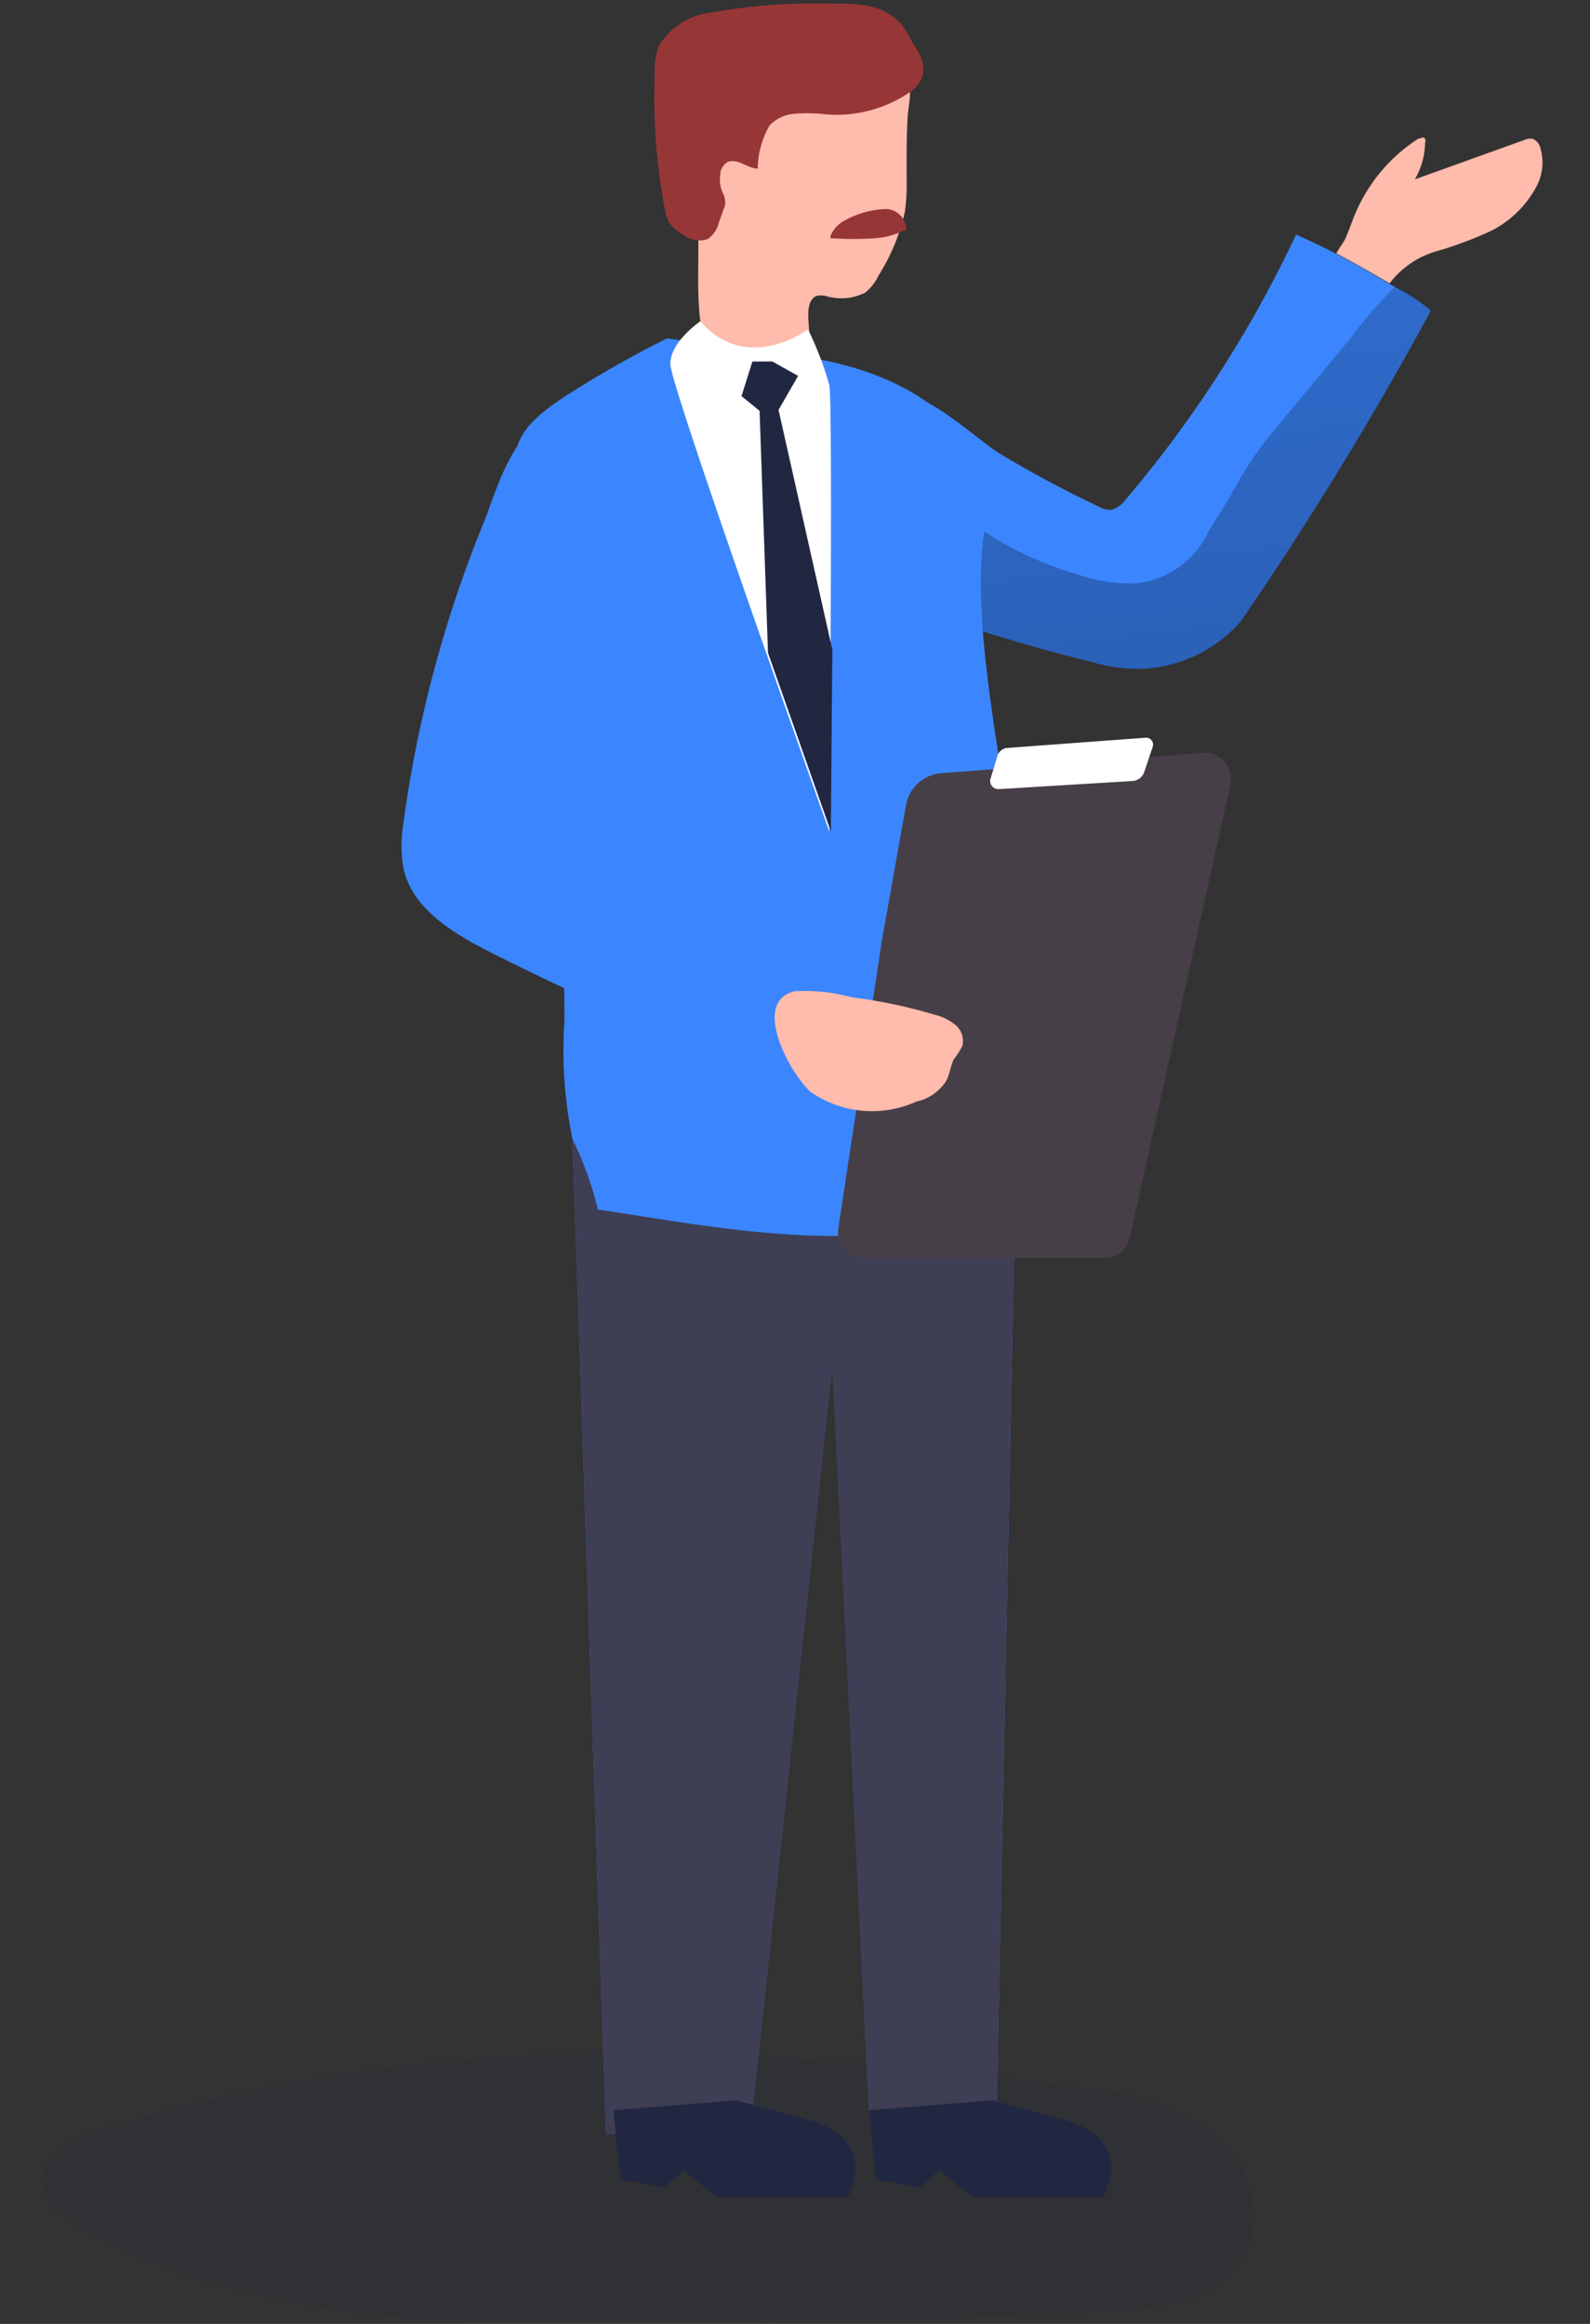
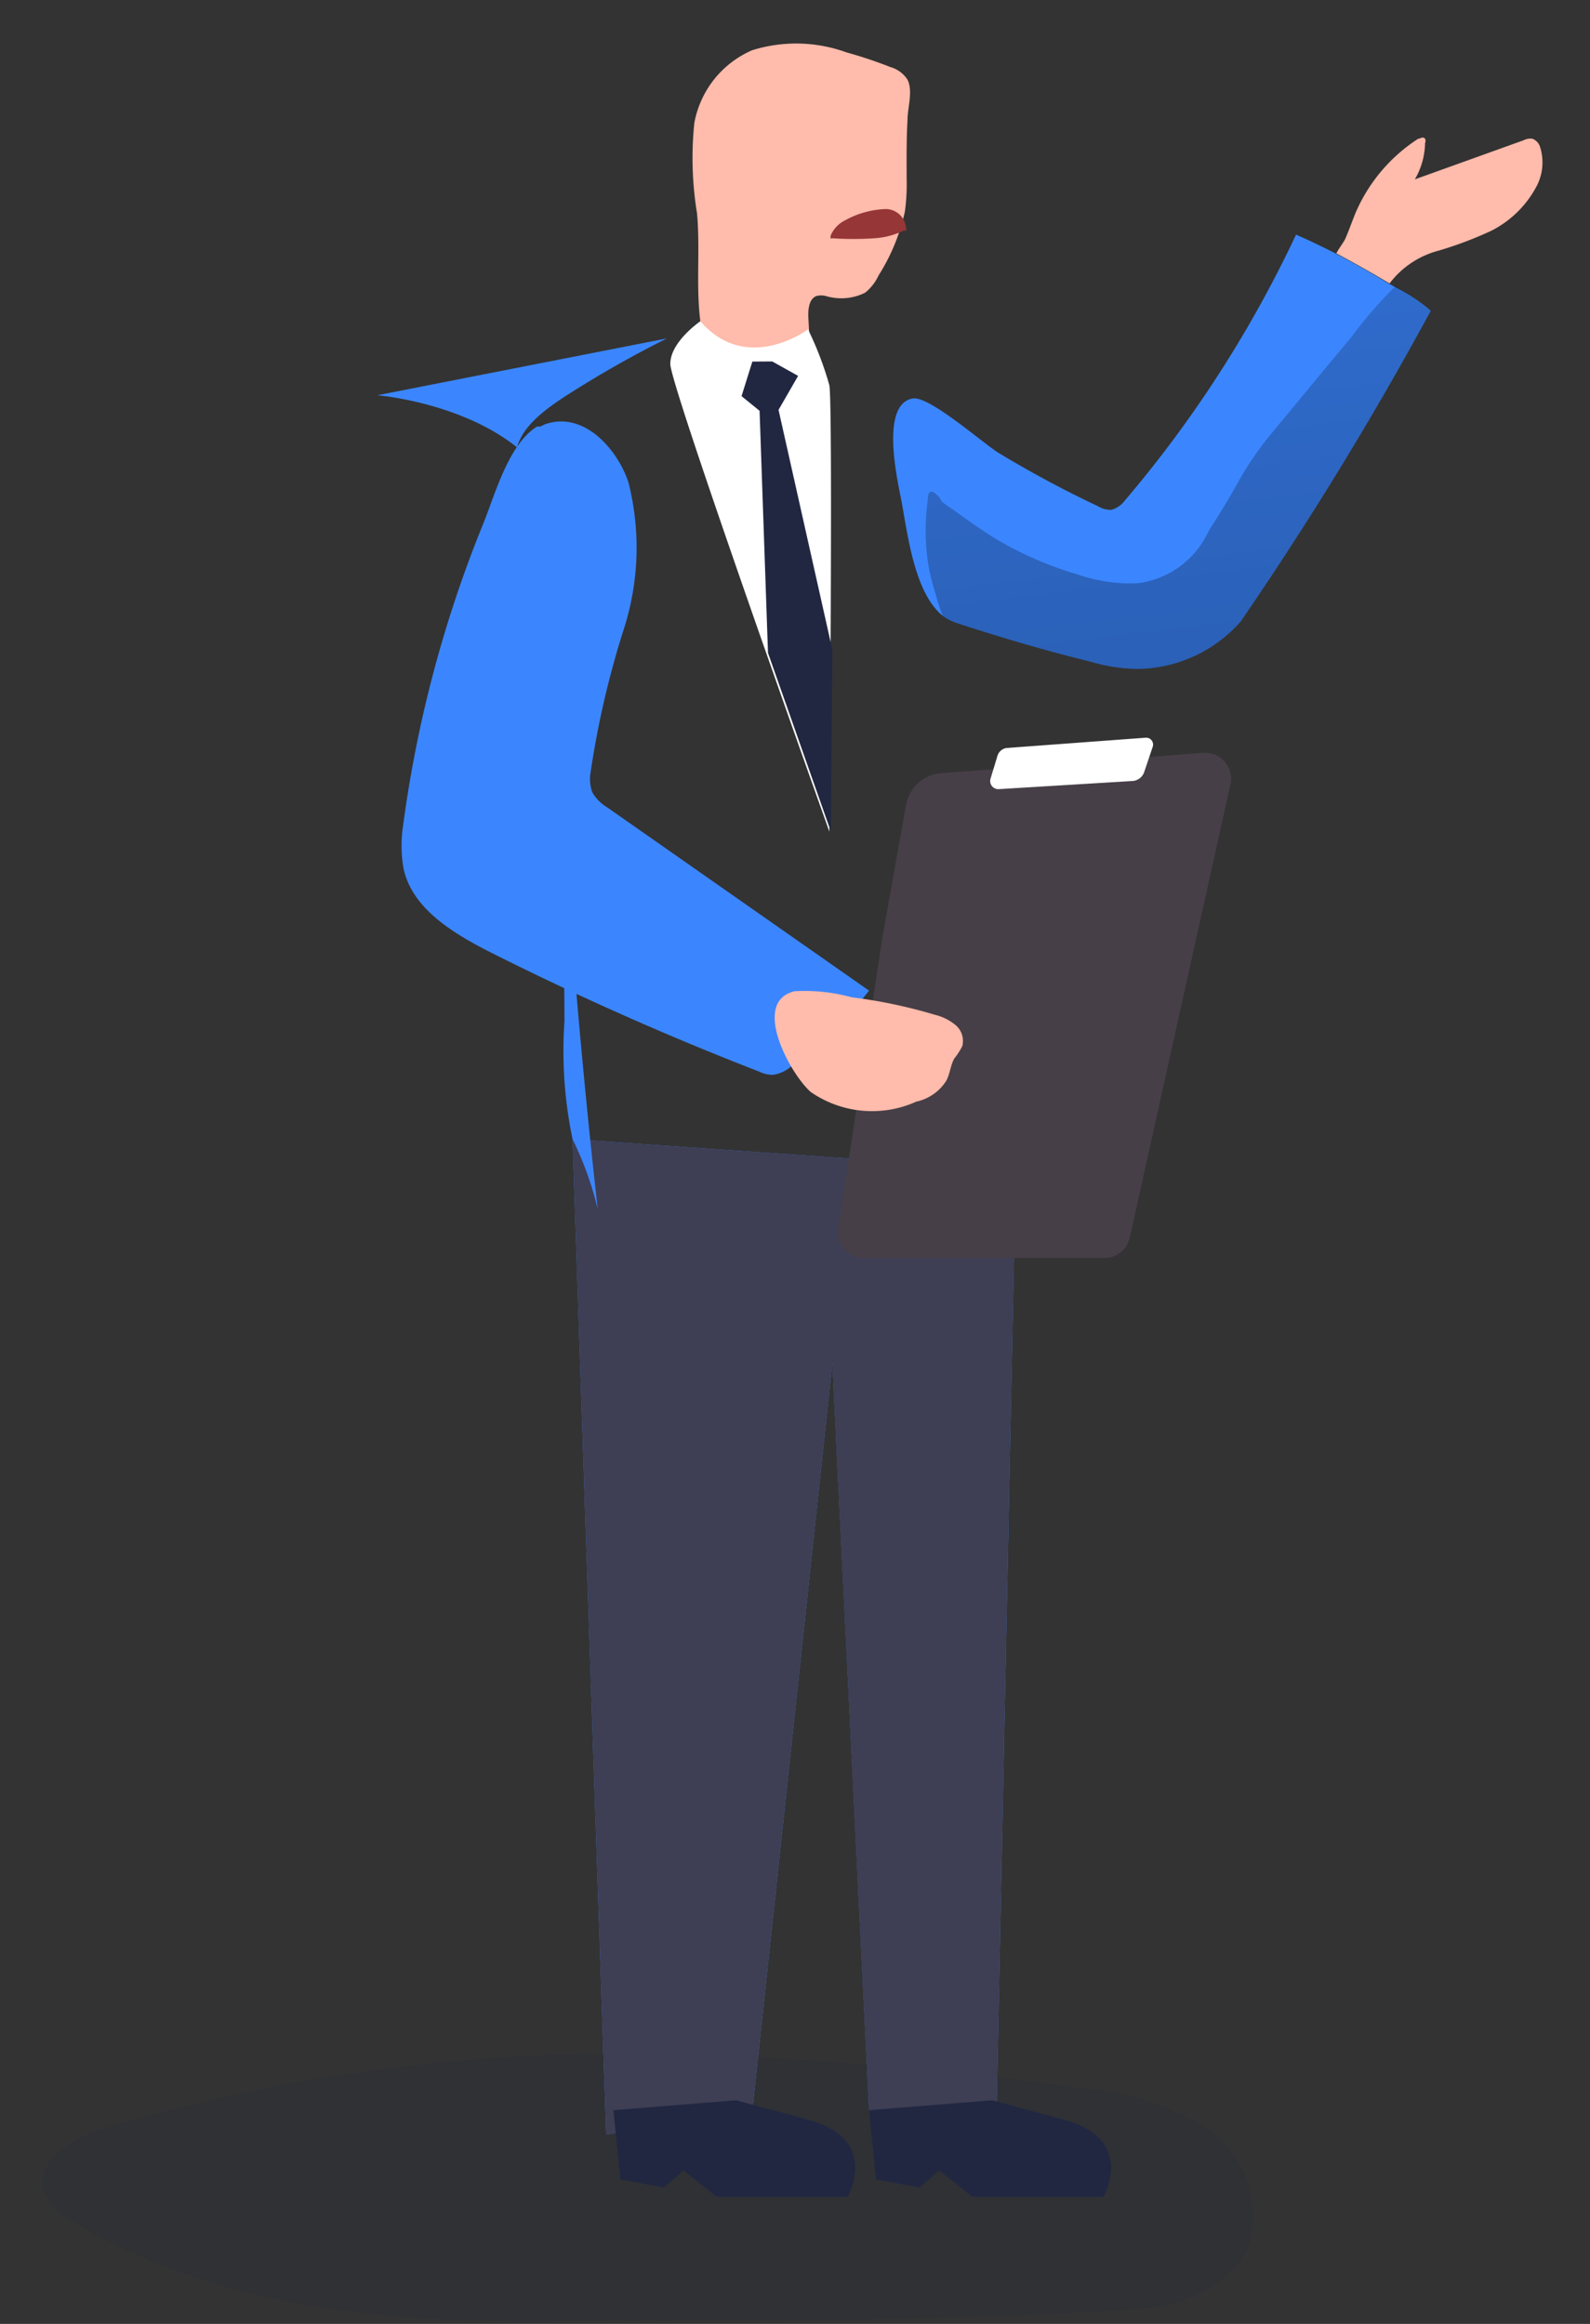
<svg xmlns="http://www.w3.org/2000/svg" xmlns:xlink="http://www.w3.org/1999/xlink" width="130" height="190" viewBox="0 0 130 190">
  <rect x="0" y="0" width="130" height="190" fill="#333333" stroke="none" />
  <defs>
    <linearGradient id="a" x1="0.826" y1="2.364" x2="0.093" y2="-2.117" gradientUnits="objectBoundingBox">
      <stop offset="0.01" />
      <stop offset="0.08" stop-opacity="0.69" />
      <stop offset="0.21" stop-opacity="0.322" />
      <stop offset="1" stop-opacity="0" />
    </linearGradient>
    <linearGradient id="b" x1="155.672" y1="1.077" x2="148.729" y2="1.818" gradientUnits="objectBoundingBox">
      <stop offset="0" stop-color="#0b1533" />
      <stop offset="0.01" />
      <stop offset="0.08" stop-opacity="0.69" />
      <stop offset="0.21" stop-opacity="0.322" />
      <stop offset="1" stop-opacity="0" />
    </linearGradient>
    <linearGradient id="c" x1="64.952" y1="-0.18" x2="63.795" y2="1.92" xlink:href="#a" />
    <linearGradient id="d" x1="44.344" y1="0.138" x2="41.52" y2="1.074" xlink:href="#a" />
  </defs>
  <g transform="translate(-1190 -1368)">
    <rect width="130" height="190" transform="translate(1190 1368)" fill="none" />
    <g transform="translate(1201.217 1290.497)">
      <path d="M95.456,196.346c-12.859,0-26.233-1.5-37.2-8.212A4.745,4.745,0,0,1,56,185.847c-.861-2.459,2.164-4.4,4.671-5.212a147.761,147.761,0,0,1,47.451-6.073,271.969,271.969,0,0,1,31.962,2.631,24.167,24.167,0,0,1,10.572,3.1,8.7,8.7,0,0,1,3.934,9.54c-1.3,3.639-5.557,5.335-9.417,5.532C128.819,196.4,111.978,196.272,95.456,196.346Z" transform="translate(-63.605 70.943)" fill="#1d2741" opacity="0.18" />
      <path d="M58.49,118.082l-1.574,76.857H46.492l-3-61.1-6.54,61.1L25,196.931,22.25,115.55Z" transform="translate(13.344 55.094)" fill="#3b86ff" />
      <path d="M58.49,118.082l-1.574,76.857H46.492l-3-61.1-6.54,61.1L25,196.931,22.25,115.55Z" transform="translate(13.344 55.094)" fill="#3e3e54" />
      <path d="M115.816,120.69a285.051,285.051,0,0,1-15.538,25.4,11.383,11.383,0,0,1-8.409,3.885,13.865,13.865,0,0,1-3.86-.59c-3.713-.91-7.376-1.991-11.064-3.2a4.916,4.916,0,0,1-.885-.443h0c-2.459-1.795-3-6.737-3.54-9.589-.3-1.574-1.746-7.818.934-8.286,1.352-.246,5.778,3.688,7.032,4.45a88.872,88.872,0,0,0,8.113,4.352,1.967,1.967,0,0,0,1.106.3,2.041,2.041,0,0,0,1.057-.713A97.632,97.632,0,0,0,104.8,114.47c1.082.467,2.139.983,3.2,1.524q2.213,1.156,4.352,2.459l.443.246A14.645,14.645,0,0,1,115.816,120.69Z" transform="translate(-10.051 -17.782)" fill="#3b86ff" />
      <path d="M114.242,118.2a285.052,285.052,0,0,1-15.539,25.4,11.383,11.383,0,0,1-8.409,3.885,13.866,13.866,0,0,1-3.86-.59c-3.713-.91-7.376-1.991-11.064-3.2a6.223,6.223,0,0,1-.91-.443c-.2,0-.713-1.918-.787-2.164a16.969,16.969,0,0,1-.565-2.459,18.219,18.219,0,0,1,0-4.917c0-.565.148-.983.664-.541s.32.467.541.664.762.541,1.131.811c1.033.738,2.065,1.475,3.172,2.164a29.111,29.111,0,0,0,6.761,2.95,13.105,13.105,0,0,0,4.917.713,7.376,7.376,0,0,0,5.8-4.3c.861-1.328,1.7-2.7,2.459-4.081a26.379,26.379,0,0,1,2.7-3.909c2.164-2.606,4.3-5.212,6.466-7.794a34.666,34.666,0,0,1,3.639-4.2A20.876,20.876,0,0,1,114.242,118.2Z" transform="translate(-8.476 -15.288)" fill="url(#a)" />
      <path d="M32.134,193.734V122.483L22.25,115.55l3.344,79.389Z" transform="translate(13.344 55.094)" fill="url(#b)" />
-       <path d="M71.733,117.92a88.063,88.063,0,0,0-8.113,4.6c-5.581,3.565-4.573,5.212-3.54,11.383a245.864,245.864,0,0,1,3.27,39.854,35.207,35.207,0,0,0,.664,9.638,27.267,27.267,0,0,1,2.065,5.753c8.605,1.18,28.274,5.606,34.15-3.221s-4.5-38.5-2.606-51.828-15.416-14.752-15.416-14.752Z" transform="translate(-28.417 -12.75)" fill="#3b86ff" />
+       <path d="M71.733,117.92a88.063,88.063,0,0,0-8.113,4.6c-5.581,3.565-4.573,5.212-3.54,11.383a245.864,245.864,0,0,1,3.27,39.854,35.207,35.207,0,0,0,.664,9.638,27.267,27.267,0,0,1,2.065,5.753s-4.5-38.5-2.606-51.828-15.416-14.752-15.416-14.752Z" transform="translate(-28.417 -12.75)" fill="#3b86ff" />
      <path d="M73.622,146.995l1.991-11.162a3.172,3.172,0,0,1,2.852-2.459L99.9,131.7a2.139,2.139,0,0,1,2.237,2.459l-8.261,37.2a2.139,2.139,0,0,1-2.065,1.647H72.147a2.114,2.114,0,0,1-2.09-2.459Z" transform="translate(-12.726 7.348)" fill="#473f47" />
      <path d="M81.114,152.076,65.526,162.6l-2.459-3.27a57.753,57.753,0,0,1-2.09-16.645c.369-8.384,0-5.384,0-5.384l21.931,13.867Z" transform="translate(-25.947 14.757)" fill="url(#c)" />
      <path d="M82.694,119.215a15.88,15.88,0,0,1-.147,2.655,16.2,16.2,0,0,1-2.139,5.188,3.983,3.983,0,0,1-1.106,1.426,4.377,4.377,0,0,1-3.221.27,1.6,1.6,0,0,0-.762,0c-.615.246-.688,1.082-.664,1.746l.172,3.049a1.893,1.893,0,0,1-.2,1.229,1.992,1.992,0,0,1-.811.516,6.54,6.54,0,0,1-6.589-1.5,4.721,4.721,0,0,1-1.033-1.377,6.024,6.024,0,0,1-.369-1.6c-.369-2.926,0-5.876-.27-8.826a28,28,0,0,1-.221-7.376,8.064,8.064,0,0,1,4.721-5.95,12.048,12.048,0,0,1,7.72.172,36.153,36.153,0,0,1,3.59,1.2,2.459,2.459,0,0,1,1.4,1.033c.467.934,0,2.287,0,3.295C82.67,116.044,82.694,117.666,82.694,119.215Z" transform="translate(-19.783 -27.051)" fill="#ffbbab" />
-       <path d="M84.577,109.142c.27.59.664,1.106.959,1.7a2.459,2.459,0,0,1,.32,1.869,2.729,2.729,0,0,1-.934,1.254,10.621,10.621,0,0,1-7.376,1.844,13.6,13.6,0,0,0-2.237,0,3.123,3.123,0,0,0-1.967.959,7.155,7.155,0,0,0-.959,3.319s0,.148,0,.2h0c-.836,0-1.623-.861-2.459-.541a1.254,1.254,0,0,0-.615,1.057,2.655,2.655,0,0,0,.221,1.5,1.5,1.5,0,0,1,.172.59,1.156,1.156,0,0,1,0,.393l-.516,1.451a2.188,2.188,0,0,1-.934,1.328,2.164,2.164,0,0,1-1.967-.369,3.024,3.024,0,0,1-1.082-.91,2.9,2.9,0,0,1-.393-1.033,48.754,48.754,0,0,1-.861-11.039,6.27,6.27,0,0,1,.344-2.459,5.753,5.753,0,0,1,4.327-2.729,46.4,46.4,0,0,1,9.835-.713,14.26,14.26,0,0,1,3.073.2,4.917,4.917,0,0,1,2.631,1.5" transform="translate(-21.641 -29)" fill="#963637" />
      <path d="M70.936,114.558a2.458,2.458,0,0,0-1.156,1.254v.2c0,.049,0,0,.172,0a25.7,25.7,0,0,0,3.368,0,6.417,6.417,0,0,0,2.459-.639.3.3,0,0,0,.172,0,.368.368,0,0,0,0-.172,1.672,1.672,0,0,0-1.819-1.573,7.376,7.376,0,0,0-3.2.934Z" transform="translate(-13.089 -19.026)" fill="#963637" />
      <path d="M66.909,117.35s-2.459,1.672-2.459,3.491,13.006,38.232,13.006,38.232.3-34.863,0-36.486a26.8,26.8,0,0,0-1.746-4.573S70.72,121.751,66.909,117.35Z" transform="translate(-20.863 -13.581)" fill="#fff" />
      <path d="M28.755,89.69l-.885,2.827,1.475,1.2.688,19.792,5.139,14.6.123-14.85-4.4-19.62,1.6-2.778-2.114-1.18Z" transform="translate(21.542 17.374)" fill="#212741" />
      <path d="M93.736,167.22a33.534,33.534,0,0,1-5.163,5.237l-1.18.934a2.9,2.9,0,0,1-1.524.713,2.632,2.632,0,0,1-1.131-.27Q73.453,169.457,62.61,164c-3-1.549-6.319-3.565-6.958-6.884a11.088,11.088,0,0,1,0-3.491,100.607,100.607,0,0,1,6.54-24.586c.91-2.213,2.041-6.491,4.4-7.941h.27l.344-.172c3.2-1.156,5.974,2.041,6.86,4.745a21.734,21.734,0,0,1-.369,11.949,74.08,74.08,0,0,0-2.729,11.752,3.147,3.147,0,0,0,.148,1.647,3.467,3.467,0,0,0,1.229,1.229Z" transform="translate(-33.898 -8.722)" fill="#3b86ff" />
      <path d="M71.06,177.321l.565,5.655,3.565.664,1.6-1.4,2.729,2.164h10.7s2.729-4.7-3.2-6.294l-5.9-1.6Z" transform="translate(-11.222 72.711)" fill="#212741" />
      <path d="M62.56,177.321l.565,5.655,3.565.664,1.6-1.4,2.7,2.164h10.72s2.7-4.7-3.2-6.294l-5.925-1.6Z" transform="translate(-23.62 72.711)" fill="#212741" />
      <path d="M30.89,125.295l4.794-3.885,3.368,64.17-5.163.811Z" transform="translate(25.947 63.641)" fill="#3e3e54" />
      <path d="M88.613,172.313l-1.18.934a2.9,2.9,0,0,1-1.524.713,2.631,2.631,0,0,1-1.131-.27q-11.285-4.376-22.128-9.835c-3-1.549-6.319-3.565-6.958-6.884a11.088,11.088,0,0,1,0-3.491,100.607,100.607,0,0,1,6.54-24.586c.91-2.213,2.041-6.491,4.4-7.941h.27l.344-.172a7.179,7.179,0,0,1,6.86,4.745s-11.383,23.308-10.892,26.824S87.6,167.273,87.6,167.273Z" transform="translate(-33.84 -8.578)" fill="url(#d)" />
      <path d="M81,141.563a4.229,4.229,0,0,1,1.7.836,1.7,1.7,0,0,1,.566,1.721,5.68,5.68,0,0,1-.664,1.033c-.3.541-.344,1.229-.639,1.795a3.86,3.86,0,0,1-2.459,1.721,8.8,8.8,0,0,1-8.63-.787c-1.672-1.451-4.917-7.376-1.328-8.236a14.405,14.405,0,0,1,4.671.492A41.511,41.511,0,0,1,81,141.563Z" transform="translate(-15.802 18.902)" fill="#ffbbab" />
      <path d="M75.118,134.546l.566-1.869a.91.91,0,0,1,.762-.639L87.78,131.2a.565.565,0,0,1,.59.762L87.682,134a1.082,1.082,0,0,1-.959.738l-10.916.664a.664.664,0,0,1-.688-.861Z" transform="translate(-5.347 6.619)" fill="#fff" />
      <path d="M102.876,115.4a8.581,8.581,0,0,1-3.565,3.442,30.85,30.85,0,0,1-4.352,1.647,7.376,7.376,0,0,0-3.835,2.459l-.172.221q-2.139-1.278-4.352-2.459c.2-.393.565-.861.713-1.156.32-.713.565-1.451.861-2.164a13.6,13.6,0,0,1,5.114-6.048c.172,0,.393-.221.565,0a.418.418,0,0,1,0,.344,6.1,6.1,0,0,1-.836,2.975l8.9-3.2a1.2,1.2,0,0,1,.713-.123,1.057,1.057,0,0,1,.615.639,4.18,4.18,0,0,1-.369,3.417Z" transform="translate(11.445 -22.493)" fill="#ffbbab" />
    </g>
  </g>
</svg>